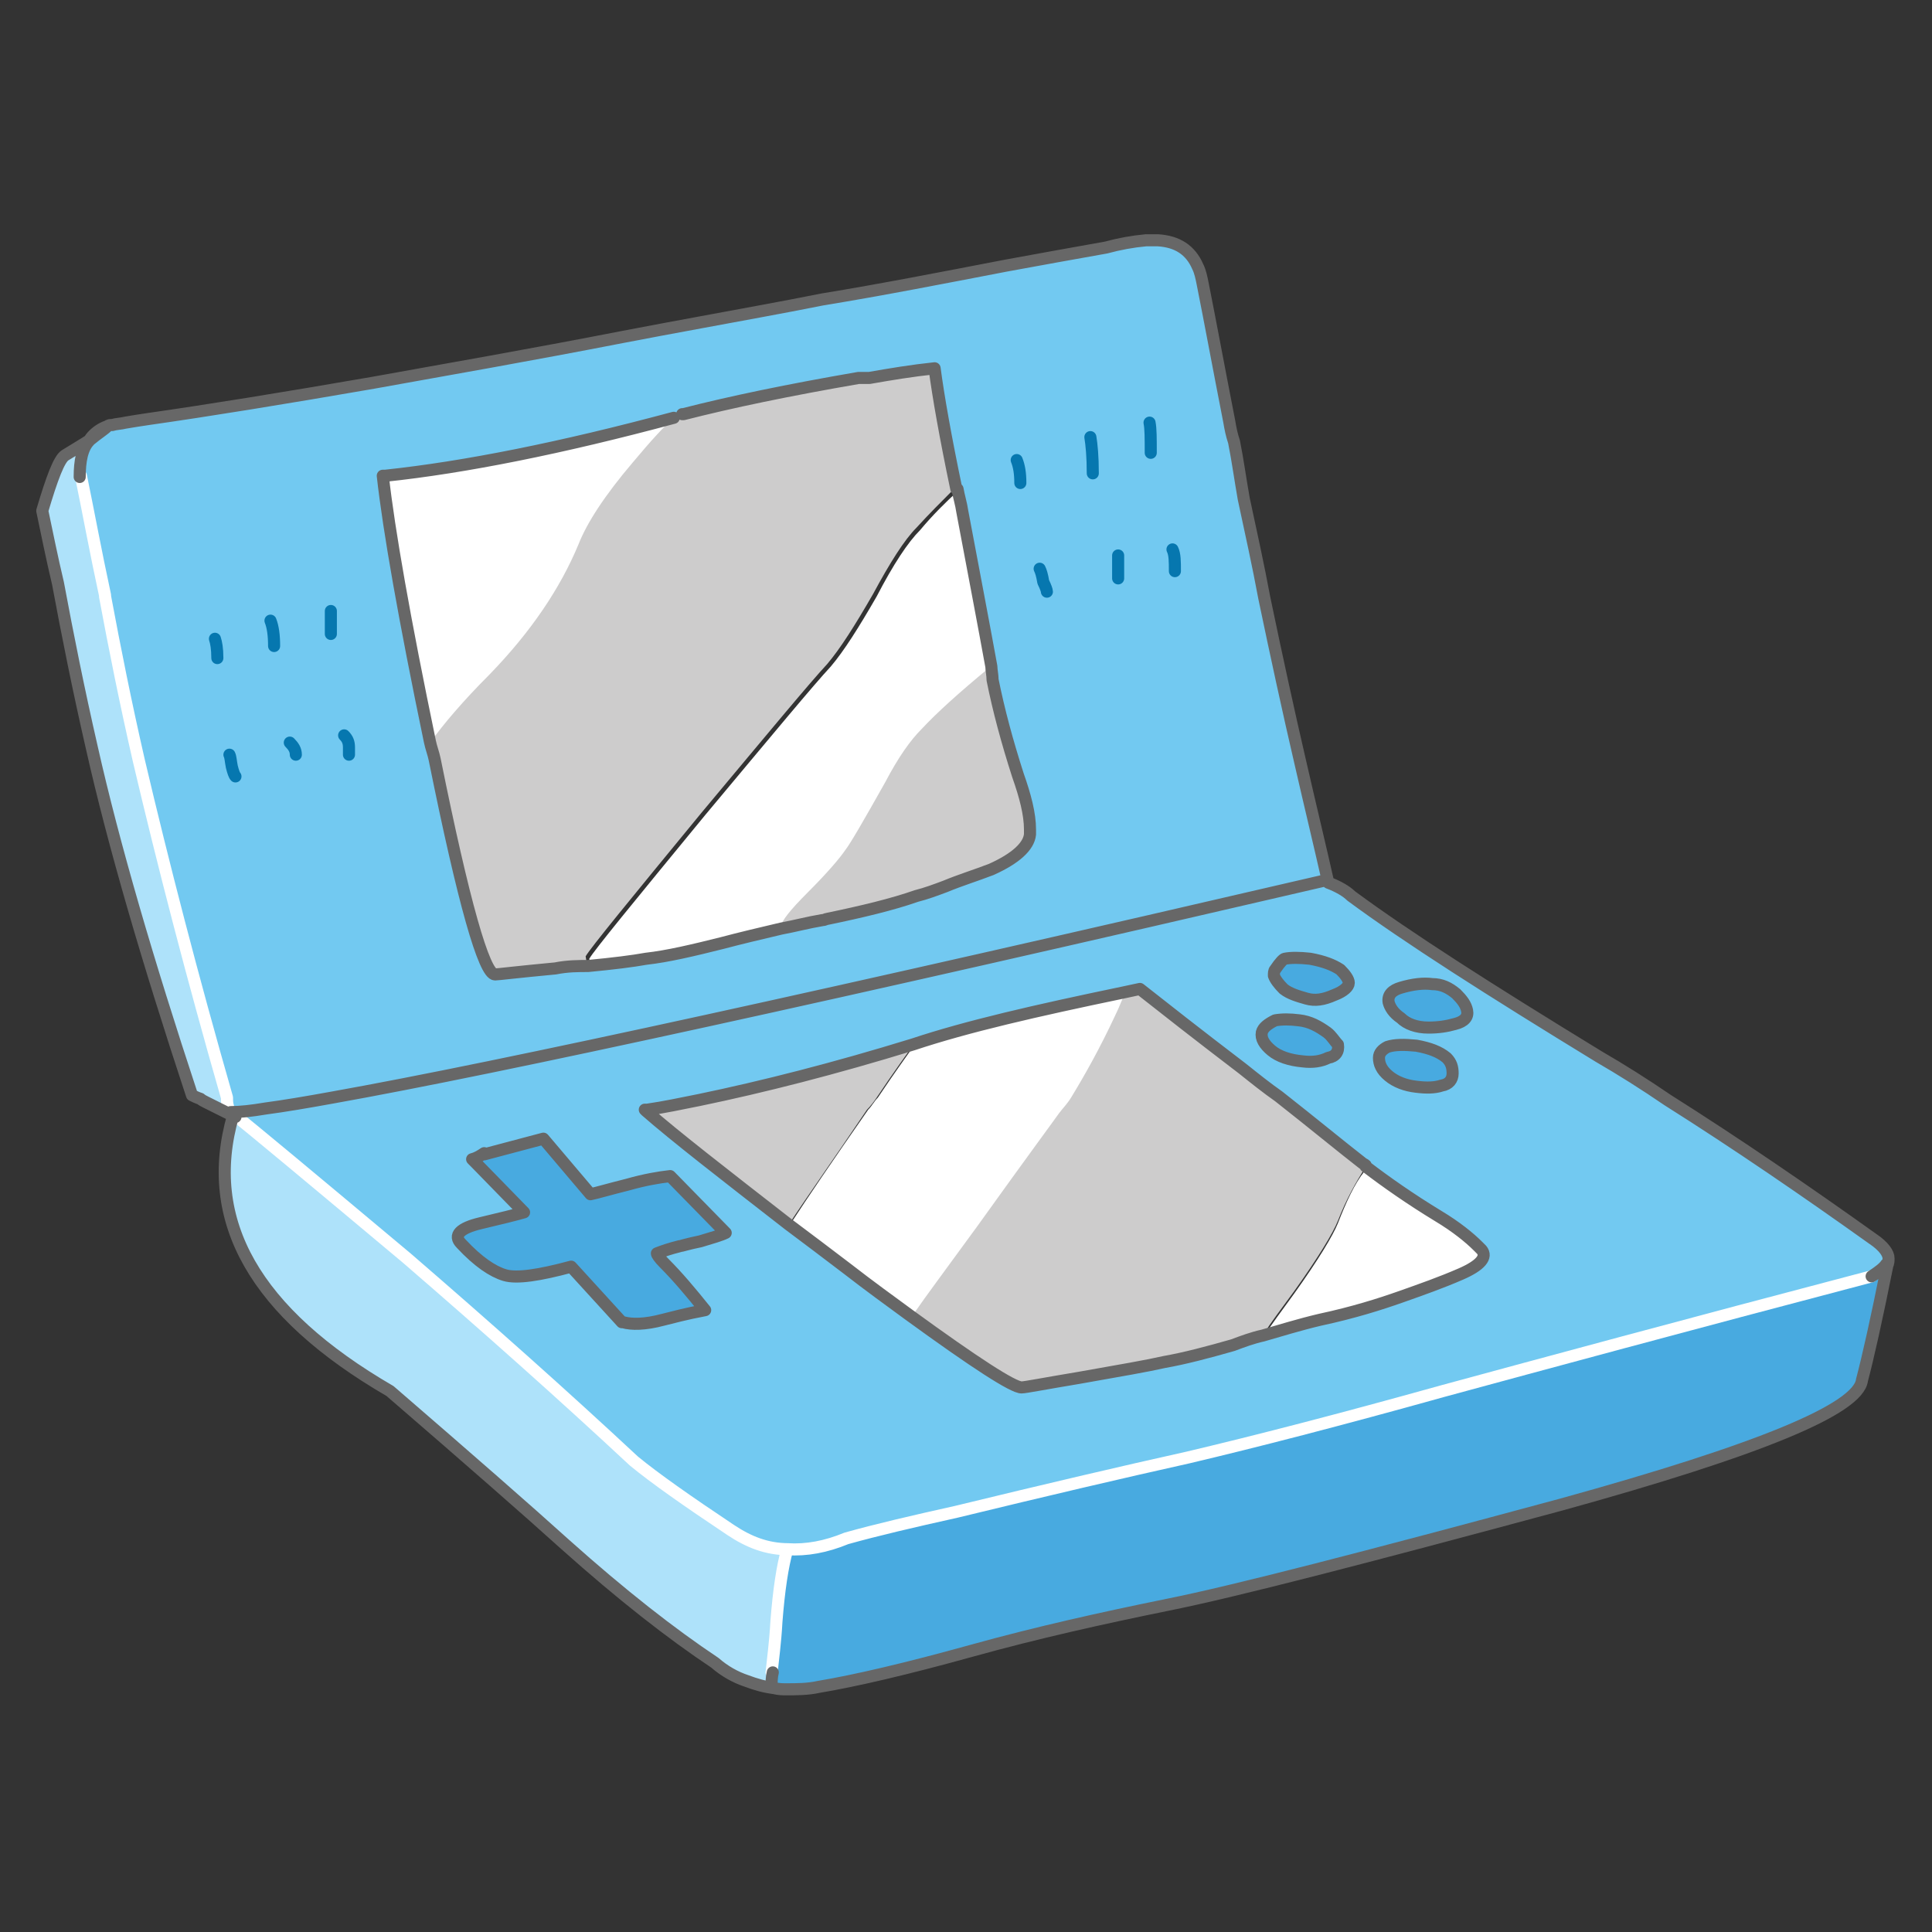
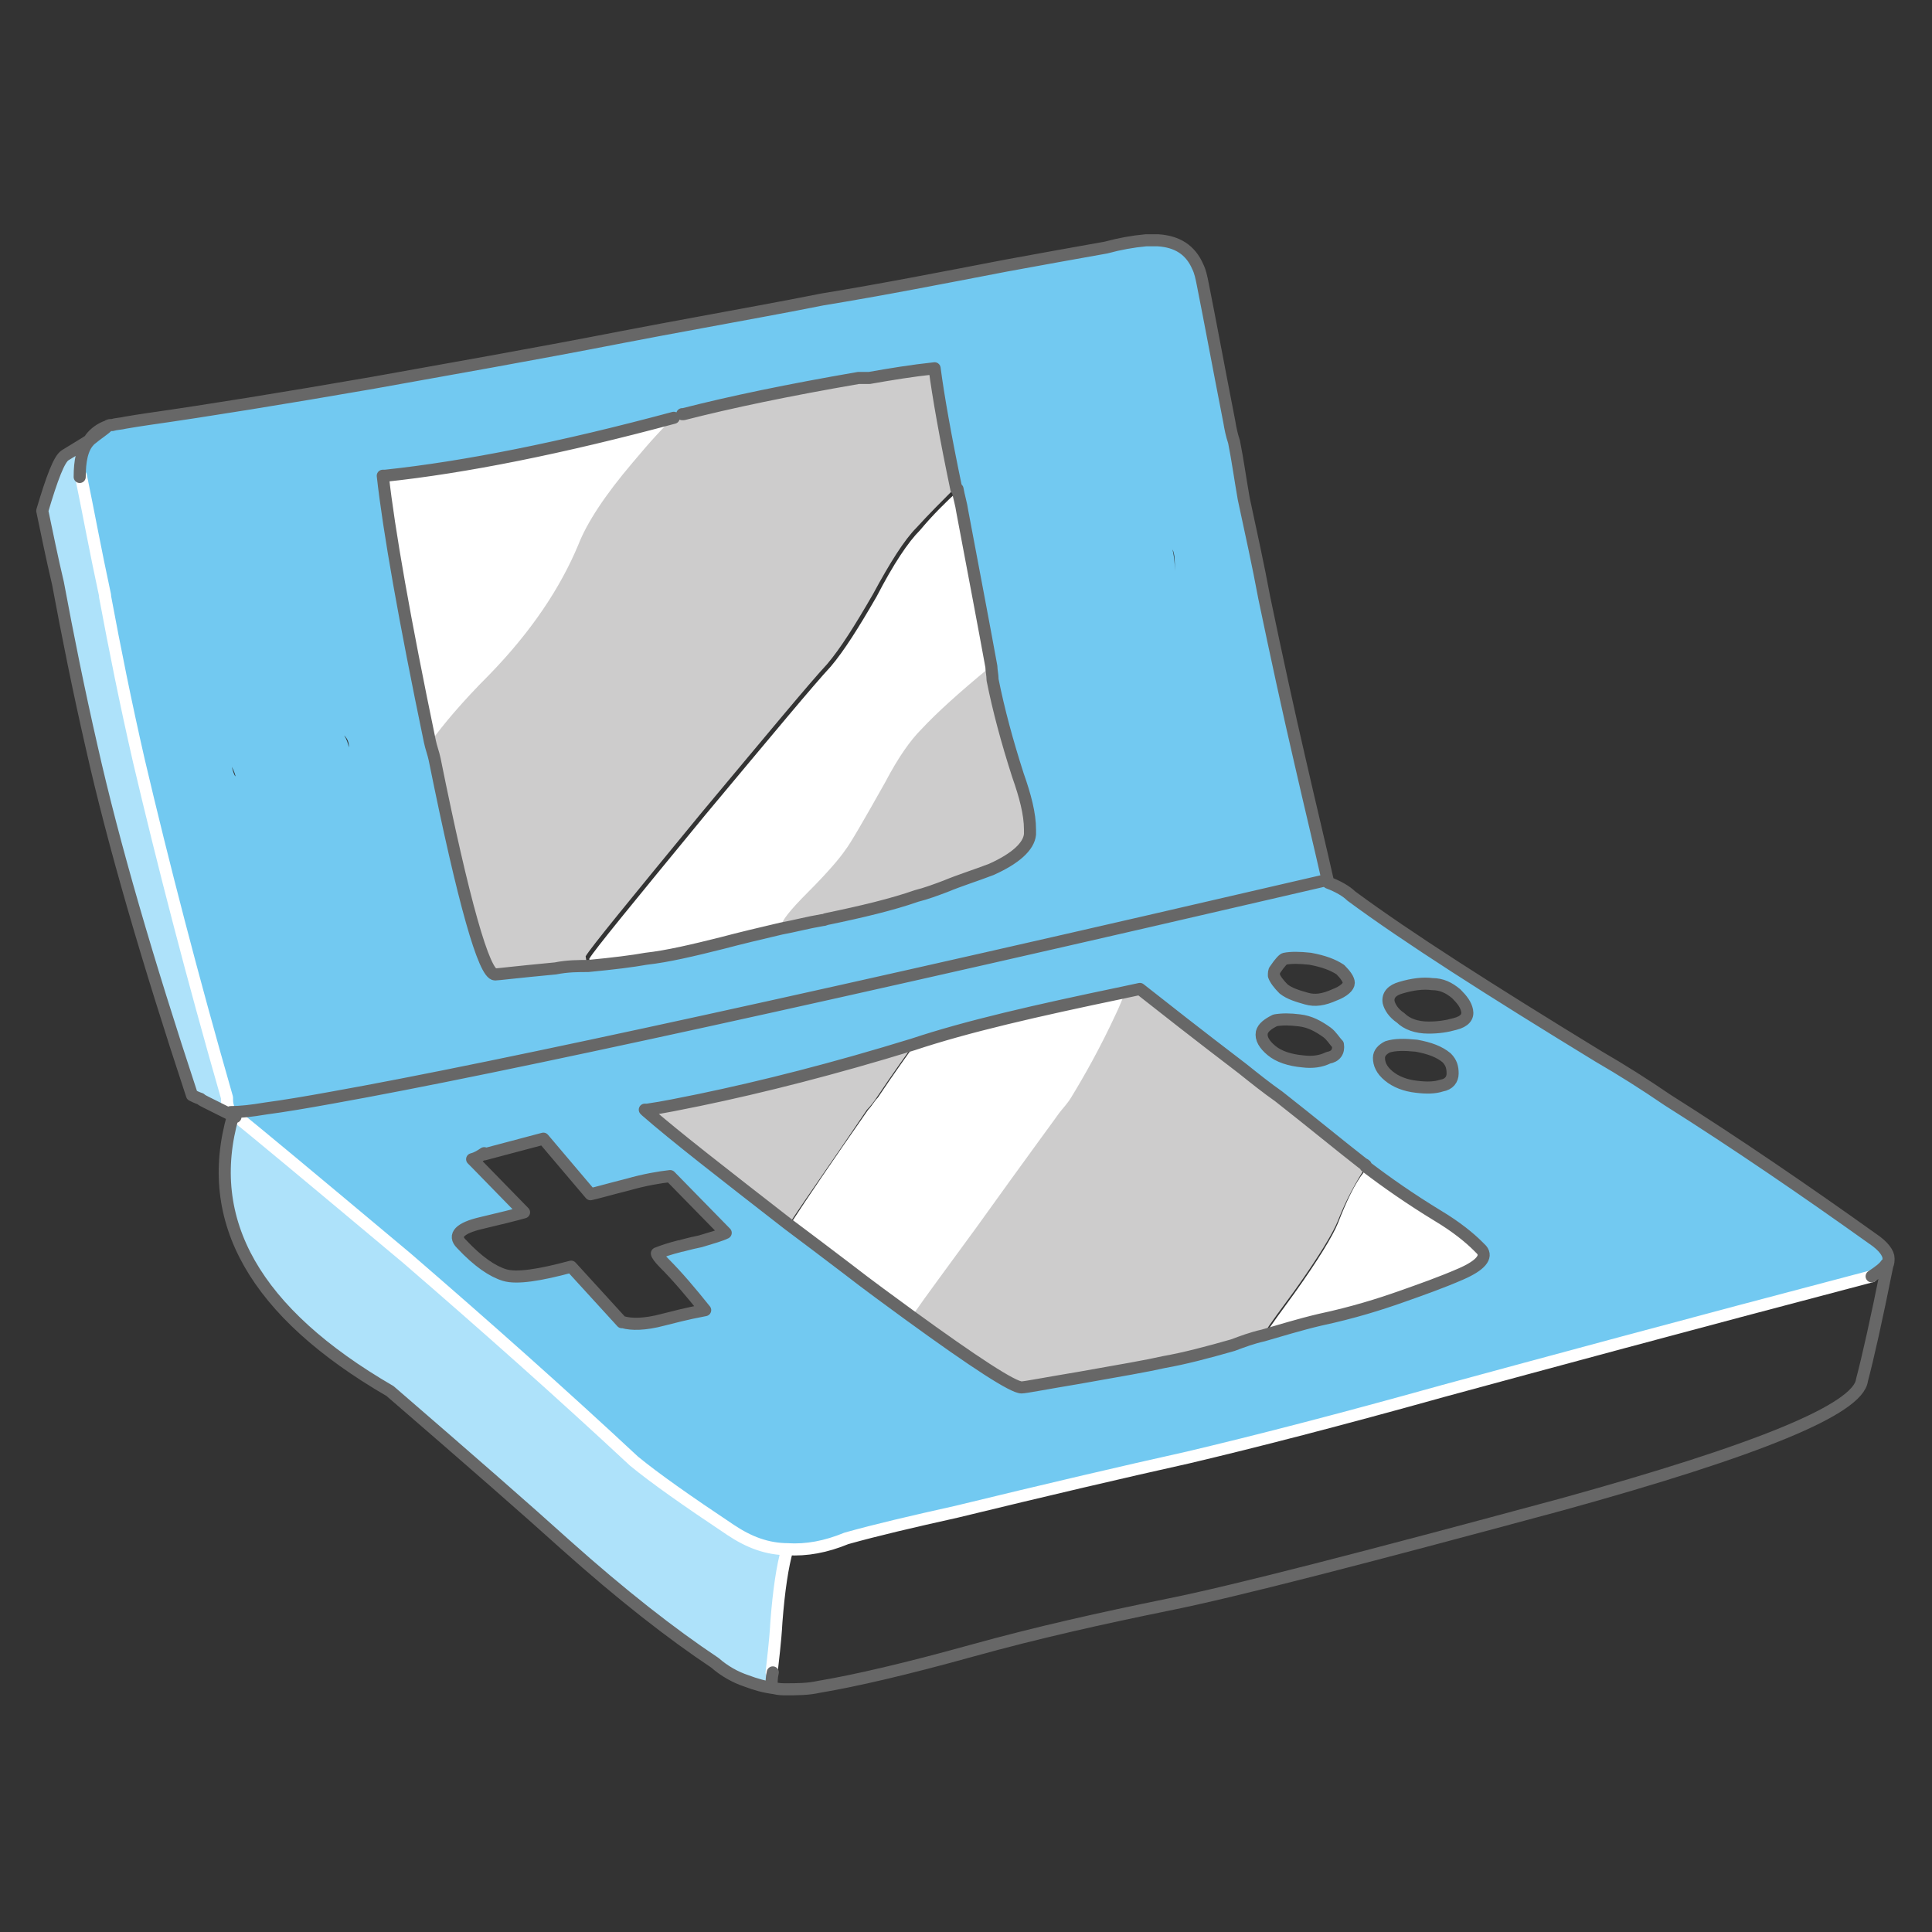
<svg xmlns="http://www.w3.org/2000/svg" width="160" height="160" viewBox="0 0 160 160">
  <rect x="0" y="0" width="160" height="160" fill="#333333" stroke="none" />
  <g clip-rule="evenodd">
    <path fill-rule="evenodd" fill="#72C9F1" d="M65.3 128.3c-1.8 0-3.3-.6-4.8-1.6-3.6-2.4-6.3-4.3-8-5.7-5.9-5.5-12.2-11.1-18.8-16.8-8-6.7-12.8-10.7-14.2-11.8 0-.1-.1-.1-.1-.1l-.3-.3-.2-.4c-.1-.3-.1-.5-.1-.8-2.9-10.1-5.3-19.4-7.3-27.9-1.1-4.8-2-9.3-2.8-13.6v-.1c-.8-3.7-1.4-7-2-9.9 0-1.3.2-2.4.8-3 .6-.5 1.1-.8 1.4-1.1.1-.1.2-.1.4-.1.3-.1.7-.1 1.1-.2.6-.1 1.2-.2 1.9-.3 4.9-.7 11.1-1.7 18.6-3 6.1-1.1 13-2.3 20.7-3.8 2.1-.4 4.2-.8 6.4-1.2 3.2-.6 6.6-1.2 10.1-1.9C73 24 78.1 23 83.3 22c2.7-.5 5.5-1 8.3-1.5 1.1-.3 2.2-.5 3.3-.6h1c1.6.1 2.7.8 3.3 2.2.2.4.3.9.4 1.4.6 3 1.3 6.8 2.2 11.4.1.6.2 1.1.4 1.7.3 1.5.5 3 .8 4.7.6 2.8 1.2 5.5 1.7 8.2 1 4.8 2 9.4 3 13.7.8 3.5 1.6 6.8 2.3 9.9.8.3 1.5.7 1.9 1.1 4.6 3.4 11.5 7.8 20.5 13.3 1.9 1.1 3.8 2.3 5.7 3.6 5.7 3.6 11.4 7.5 17 11.5.9.6 1.3 1.2 1.3 1.6 0 .2 0 .4-.1.6-.2.3-.6.7-1.2 1-15.6 4.1-27.4 7.3-35.5 9.5-8.6 2.4-15.6 4.2-21.1 5.5-5.4 1.2-11.8 2.7-19.2 4.5-3.6.8-6.6 1.5-9.1 2.2-1.7.6-3.4.9-4.9.8zm30-90.8c0-1.2 0-2-.1-2.5.1.5.1 1.3.1 2.5zm2 9.8c0-.8 0-1.4-.2-1.8.1.4.2 1 .2 1.8zm21.3 34.2c-.7-.1-1.6 0-2.6.3-.7.2-1.1.6-1 1.2.1.4.4.9 1 1.3.5.5 1.3.8 2.3.8.8 0 1.5-.1 2.2-.3.8-.2 1.1-.6 1-1.1-.1-.5-.4-.9-.9-1.4-.6-.5-1.2-.8-2-.8zm-3.7 5.2c-.4.2-.7.5-.7.9 0 .5.2 1 .8 1.5.6.5 1.4.8 2.3.9.8.1 1.5.1 2.1-.1.6-.1.9-.5.9-1s-.1-.9-.5-1.3c-.6-.5-1.4-.8-2.5-1-1-.1-1.8-.1-2.4.1zm-6.4-7.3c-.9-.1-1.6-.1-2.1 0-.1 0-.4.3-.8.9-.1.1-.1.3-.1.5.1.3.4.7.8 1.1.5.4 1.2.6 1.9.8.7.2 1.4.1 2.3-.3.8-.3 1.2-.7 1.2-1 0-.3-.3-.7-.7-1.1-.6-.4-1.4-.7-2.5-.9zM93 82.2c-7.2 1.5-13 2.8-17.3 4.1-6.5 1.9-12.4 3.5-17.7 4.6-1.4.3-2.8.6-4.3.8h-.2l.1.1c2.4 2.1 6.4 5.3 11.8 9.4 1.5 1.2 3.1 2.4 4.9 3.7 1.9 1.5 3.6 2.8 5.1 3.8 5.5 4 8.6 6 9.3 6 .2 0 1.8-.3 4.8-.8 3.4-.6 5.7-1 7-1.3 1.7-.3 3.6-.8 5.7-1.4.7-.3 1.5-.5 2.5-.8 1.4-.4 3-.8 4.7-1.3 2.7-.7 5-1.3 6.7-1.9 1.8-.6 3.5-1.2 5-1.9 1.6-.7 2.1-1.3 1.7-2l-.3-.3c-.7-.7-1.8-1.6-3.3-2.5-2.3-1.4-4.4-2.8-6-4.1v-.1c-.1-.1-.2-.1-.3-.2-1.8-1.4-4.1-3.3-6.9-5.5-1-.7-2-1.5-3-2.3-3.8-2.9-6.6-5.1-8.5-6.6-.5.3-1 .4-1.5.5zm16.9 3.3c-.7-.5-1.4-.9-2.3-1-.8-.1-1.4-.1-2 0-.6.3-1 .6-1.1 1-.1.5.2 1 .8 1.5.6.5 1.5.8 2.6.9.8.1 1.5 0 2.1-.3.6-.1.9-.5.8-1.1-.3-.3-.5-.7-.9-1zm-30.6-45c-.9-4.3-1.5-7.6-1.8-10-1.9.2-3.7.5-5.4.8h-.9c-5.8 1-10.6 2-14.5 3h-.1c-.3.1-.5.2-.6.2-9.4 2.4-17.4 4-23.9 4.8h-.2c.5 4.5 1.8 11.9 3.9 22 .1.5.2 1 .4 1.5 2.4 11.9 4.1 17.8 5 17.8.2 0 1.8-.2 5-.5 1-.1 1.9-.2 2.7-.3 2.2-.2 3.8-.4 4.8-.6 1.8-.3 3.9-.7 6.3-1.3 1.5-.4 3.2-.8 4.9-1.2 1.1-.2 2.2-.4 3.4-.7.1 0 .3-.1.4-.1 2.9-.6 5.4-1.2 7.4-1.9.8-.2 1.6-.4 2.4-.8 1.3-.5 2.5-.9 3.8-1.4 2-.9 3.1-1.8 3.2-2.9v-.4c0-1.3-.3-2.8-1-4.5-.9-2.8-1.6-5.4-2.1-7.9 0-.4-.1-.8-.1-1.1-.7-3.3-1.5-7.5-2.4-12.8-.4-.5-.5-1.2-.6-1.7zm11.2-1.3c0-1.4-.1-2.4-.2-3 .1.6.2 1.6.2 3zm-6 .8c0-.8-.1-1.4-.3-1.9.2.5.3 1.1.3 1.9zm8.1 7.9V46v1.9zM86.7 49c0-.1-.1-.4-.3-.8-.1-.6-.2-.9-.3-1.1.1.2.2.5.3 1.1.2.4.3.7.3.8zM19.5 64.3c-.1-.1-.2-.4-.3-.8-.1-.5-.1-.8-.2-1 .1.2.1.5.2 1 .2.4.3.7.3.8zM18 54.5c0-.8-.1-1.3-.2-1.6.1.3.2.8.2 1.6zm4.7-1c0-.9-.1-1.6-.3-2.1.2.5.3 1.2.3 2.1zm4.7-1v-1.9 1.9zm-2.9 10c0-.4-.2-.7-.5-1 .3.3.5.6.5 1zm4.4 0v-.6c0-.4-.1-.7-.4-1 .2.3.3.6.4 1v.6zm-9.8 29.6c.8 0 1.7-.1 2.9-.3 1.5-.2 3.3-.5 5.5-.9 14-2.5 41.4-8.5 82.3-18-40.9 9.5-68.3 15.5-82.3 18-2.2.4-4 .7-5.5.9-1.2.2-2.1.3-2.9.3zm21 3.5c-.2.2-.6.4-1 .5l.3.3 4 4.1c-.7.2-1.9.5-3.6.9-1.7.4-2.3 1-1.6 1.7 1.4 1.5 2.6 2.3 3.6 2.6 1 .3 2.9 0 5.5-.7l4.2 4.6h.1c.7.2 1.8.2 3.3-.2.8-.2 1.9-.5 3.5-.8-1.2-1.5-2.3-2.8-3.4-3.9-.4-.4-.6-.7-.6-.8.5-.2 1.1-.4 1.9-.6.1 0 .7-.2 1.7-.4 1-.3 1.7-.5 2.1-.7l-4.6-4.7c-.9.1-2.1.3-3.5.7-1.6.4-2.6.7-3.1.8L45 94.3l-4.9 1.3z" />
    <path fill-rule="evenodd" fill="#AEE2FA" d="M19.5 92.5c1.4 1.1 6.2 5.1 14.2 11.8 6.6 5.6 12.8 11.2 18.8 16.8 1.8 1.4 4.5 3.3 8 5.7 1.4 1 3 1.6 4.8 1.6-.4 1.4-.7 3.4-.9 6-.1 1.8-.3 3.2-.4 4.2-.1.4-.1.8-.1 1.1-.8-.1-1.5-.3-2.3-.6-.9-.3-1.8-.8-2.6-1.5-3.6-2.4-7.7-5.6-12.4-9.8-3.1-2.8-7.9-7-14.5-12.7-11.2-6.5-15.5-14.1-13-22.8.1 0 .2.1.3.1.1 0 .1.1.1.1zm-.6-.8l-.1.3-1.8-.9c-.2-.1-.4-.2-.5-.3-.3-.1-.5-.2-.7-.3-3.7-11.2-6.5-20.8-8.3-28.8-1.1-4.8-2-9.3-2.8-13.6-.5-2.1-.9-4.1-1.3-6 .8-2.7 1.4-4.3 1.9-4.6.8-.5 1.5-.9 2.1-1.3-.6.7-.8 1.7-.8 3 .6 2.9 1.2 6.2 2 9.9v.1c.8 4.3 1.7 8.8 2.8 13.6 2 8.5 4.4 17.8 7.3 27.9.1.4.1.7.2 1z" />
-     <path fill-rule="evenodd" fill="#48AAE0" d="M64 139.5c0-.3 0-.7.1-1.1.1-1 .2-2.4.4-4.2.2-2.5.5-4.5.9-6 1.5.1 3.2-.2 4.9-.9 2.5-.7 5.5-1.4 9.1-2.2 7.4-1.8 13.8-3.3 19.2-4.5 5.5-1.3 12.5-3.1 21.1-5.5 8.1-2.2 19.9-5.4 35.5-9.5.6-.4 1-.7 1.2-1-.9 4.5-1.6 7.6-2.1 9.5-.3 2.4-8.6 5.8-24.9 10.3-16.3 4.4-27.1 7.2-32.6 8.3-5.4 1.1-10.8 2.3-16.2 3.8-5.4 1.5-9.7 2.5-12.7 3-.9.2-1.8.2-2.7.2-.5 0-.8-.1-1.2-.2zm44.5-60.1c1.1.2 1.9.5 2.4.9.4.4.7.8.7 1.1 0 .3-.4.7-1.2 1-.8.4-1.6.5-2.3.3-.7-.2-1.3-.4-1.9-.8-.4-.4-.7-.8-.8-1.1 0-.2 0-.4.1-.5.4-.6.7-.9.8-.9.7-.1 1.4-.1 2.2 0zm6.4 7.3c.6-.2 1.4-.2 2.4 0 1.1.2 1.9.5 2.5 1 .3.3.5.8.5 1.3s-.3.9-.9 1c-.6.2-1.3.2-2.1.1-.9-.1-1.7-.4-2.3-.9-.6-.5-.8-1-.8-1.5.1-.6.3-.9.7-1zm3.7-5.2c.8.1 1.4.3 2 .8.5.5.8.9.9 1.4.1.5-.2.9-1 1.1-.6.2-1.4.3-2.2.3-1 0-1.8-.3-2.3-.8-.6-.5-1-.9-1-1.3 0-.6.3-1 1-1.2 1-.3 1.9-.5 2.6-.3zm-8.7 4c.4.4.6.7.8 1.1.1.6-.1 1-.8 1.1-.6.2-1.3.3-2.1.3-1.2-.1-2-.4-2.6-.9-.6-.5-.9-1-.8-1.5.1-.4.5-.8 1.1-1 .6-.2 1.3-.2 2 0 1 0 1.7.3 2.4.9zM39.4 96.3l.7-.7 4.9-1.3 3.8 4.6c.5-.1 1.5-.4 3.1-.8 1.5-.4 2.6-.6 3.5-.7L60 102c-.5.2-1.2.4-2.1.7-1 .3-1.6.4-1.7.4-.8.2-1.4.4-1.9.6 0 .1.2.4.6.8 1.1 1 2.2 2.3 3.4 3.9-1.6.4-2.7.6-3.5.8-1.5.3-2.5.4-3.3.2h-.1l-4.2-4.6c-2.6.7-4.4 1-5.5.7-1-.3-2.2-1.1-3.6-2.6-.6-.7-.1-1.2 1.6-1.7 1.7-.4 2.9-.7 3.6-.9l-3.9-4z" />
    <path fill-rule="evenodd" fill="#CDCCCC" d="M75.5 108.8c1.1-1.6 2.9-4 5.3-7.3 4.3-6 6.5-9.1 6.8-9.4.3-.3.7-.8 1-1.3 1.1-1.7 2.4-4 3.7-6.9.3-.7.5-1.3.8-1.8.5-.1.9-.2 1.4-.3 1.9 1.5 4.7 3.7 8.5 6.6 1 .8 2 1.6 3 2.3 2.8 2.2 5.1 4.1 6.9 5.5.1.1.2.1.3.2v.1l-.2.3c-.7 1.1-1.5 2.5-2.2 4.3-.4 1-1.6 3-3.6 5.8-1.1 1.5-2 2.7-2.5 3.5-.9.2-1.7.5-2.5.8-2.1.6-4 1.1-5.7 1.4-1.3.3-3.6.7-7 1.3-3 .5-4.5.8-4.8.8-.6.2-3.7-1.8-9.2-5.9zm.3-22.5c-.7 1-1.8 2.5-3.2 4.6-.2.3-.5.7-.8 1-2.9 4.3-5.1 7.4-6.4 9.4C60 97.1 56 94 53.6 91.9l.1-.2c1.4-.2 2.8-.5 4.3-.8 5.4-1.1 11.3-2.6 17.8-4.6zm-11-9.5l-.2-.2c0-.4.7-1.3 2.2-2.8 1.7-1.7 2.8-2.9 3.1-3.5.4-.5 1.5-2.4 3.3-5.6 1.2-2 2.2-3.5 3-4.4 1.3-1.4 3.2-3 5.5-5 .1-.1.2-.2.3-.2 0 .3.1.7.1 1.1.5 2.5 1.2 5.1 2.1 7.9.6 1.7 1 3.2 1 4.5v.4c-.1 1-1.2 2-3.2 2.9-1.3.5-2.6.9-3.8 1.4-.8.3-1.6.6-2.4.8-2 .7-4.5 1.3-7.4 1.9-.1 0-.2.1-.4.1-1.1.2-2.2.4-3.2.7zM35.6 61.3c1-1.4 2.6-3.2 4.8-5.5 3.5-3.6 5.9-7.2 7.4-10.8.7-1.8 2.2-4 4.5-6.8 1.5-1.8 2.7-3.1 3.5-3.8.2 0 .4-.1.6-.2h.1c3.9-1 8.7-2 14.5-3h.9c1.7-.3 3.5-.6 5.4-.8.3 2.3.9 5.7 1.8 10-1.1 1.1-2.2 2.2-3.2 3.3-1 1-2.2 2.9-3.6 5.5-1.5 2.6-2.7 4.5-3.8 5.8-1.4 1.5-4.8 5.6-10.4 12.3-6 7.3-9.2 11.2-9.6 11.9l.1.6c-.7.2-1.6.2-2.6.4-3.2.3-4.8.5-5 .5-.9 0-2.6-5.9-5-17.8-.1-.6-.2-1.1-.4-1.6z" />
    <path fill-rule="evenodd" fill="#FFF" d="M104.7 110.6c.6-.9 1.4-2 2.5-3.5 2-2.8 3.2-4.8 3.6-5.8.7-1.8 1.4-3.3 2.2-4.3l.2-.3c1.7 1.3 3.7 2.7 6 4.1 1.5.9 2.6 1.8 3.3 2.5l.3.3c.5.6-.1 1.3-1.7 2-1.6.7-3.3 1.3-5 1.9-1.7.6-3.9 1.3-6.7 1.9-1.7.4-3.3.8-4.7 1.2zm-39.2-9.3c1.3-2 3.4-5.1 6.4-9.4.3-.3.5-.7.8-1 1.4-2.1 2.5-3.6 3.2-4.6 4.3-1.3 10-2.7 17.3-4.1-.3.6-.5 1.2-.8 1.8-1.3 2.8-2.6 5.1-3.7 6.9-.3.5-.7.9-1 1.3-.2.3-2.5 3.4-6.8 9.4-2.4 3.3-4.2 5.7-5.3 7.3-1.5-1.1-3.3-2.4-5.1-3.8-1.9-1.4-3.5-2.6-5-3.8zm16.6-46.1c-.1 0-.3.1-.3.2-2.3 1.9-4.2 3.6-5.5 5-.9.9-1.9 2.3-3 4.4-1.8 3.2-2.9 5.1-3.3 5.6-.4.6-1.4 1.8-3.1 3.5-1.5 1.5-2.2 2.4-2.2 2.8l.2.2c-1.7.4-3.4.8-4.9 1.2-2.4.6-4.5 1.1-6.3 1.3-1.1.2-2.7.4-4.8.6l-.1-.6c.4-.7 3.6-4.6 9.6-11.9 5.6-6.7 9-10.8 10.4-12.3 1.1-1.3 2.3-3.2 3.8-5.8 1.4-2.7 2.6-4.5 3.6-5.5 1-1.2 2.1-2.3 3.2-3.3.1.6.3 1.2.4 1.9.8 5.1 1.6 9.4 2.3 12.7zM55.9 34.5c-.8.7-2 2-3.5 3.8-2.3 2.7-3.8 5-4.5 6.8-1.5 3.6-3.9 7.2-7.4 10.8-2.2 2.2-3.8 4.1-4.8 5.5-2.1-10.1-3.4-17.5-3.9-22h.2c6.5-.9 14.5-2.5 23.9-4.9z" />
    <path fill="none" stroke="#FFF" stroke-linecap="round" stroke-linejoin="round" stroke-miterlimit="3" d="M155 105.7c-15.6 4.1-27.4 7.3-35.5 9.5-8.6 2.4-15.6 4.2-21.1 5.5-5.4 1.2-11.8 2.7-19.2 4.5-3.6.8-6.6 1.5-9.1 2.2-1.7.7-3.3 1-4.9.9-.4 1.4-.7 3.4-.9 6-.1 1.8-.3 3.2-.4 4.2m-45-46.8c-.1-.3-.1-.5-.1-.8-2.9-10.1-5.3-19.4-7.3-27.9-1.1-4.8-2-9.3-2.8-13.6v-.1c-.8-3.7-1.4-7-2-9.9m58.6 88.9c-1.8 0-3.3-.6-4.8-1.6-3.6-2.4-6.3-4.3-8-5.7-5.9-5.5-12.2-11.1-18.8-16.8-8-6.7-12.8-10.7-14.2-11.8" />
    <path fill="none" stroke="#676767" stroke-linecap="round" stroke-linejoin="round" stroke-miterlimit="3" d="M8.9 35.3c.1-.1.2-.1.4-.1.3-.1.7-.1 1.1-.2.6-.1 1.2-.2 1.9-.3 4.9-.7 11.1-1.7 18.6-3 6.1-1.1 13-2.3 20.7-3.8 2.1-.4 4.2-.8 6.4-1.2 3.2-.6 6.6-1.2 10.1-1.9C73 24 78.1 23 83.3 22c2.7-.5 5.5-1 8.3-1.5 1.1-.3 2.2-.5 3.3-.6h1c1.6.1 2.7.8 3.3 2.2.2.4.3.9.4 1.4.6 3 1.3 6.8 2.2 11.4.1.6.2 1.1.4 1.7.3 1.5.5 3 .8 4.7.6 2.8 1.2 5.5 1.7 8.2 1 4.8 2 9.4 3 13.7.8 3.5 1.6 6.8 2.3 9.9.8.3 1.5.7 1.9 1.1 4.6 3.4 11.5 7.8 20.5 13.3 1.9 1.1 3.8 2.3 5.7 3.6 5.7 3.6 11.4 7.5 17 11.5.9.6 1.3 1.2 1.3 1.6 0 .2 0 .4-.1.6-.9 4.5-1.6 7.6-2.1 9.5-.3 2.4-8.6 5.8-24.9 10.3-16.3 4.4-27.1 7.2-32.6 8.3-5.4 1.1-10.8 2.3-16.2 3.8-5.4 1.5-9.7 2.5-12.7 3-.9.2-1.8.2-2.7.2-.3 0-.6 0-1-.1-.8-.1-1.5-.3-2.3-.6-.9-.3-1.8-.8-2.6-1.5-3.6-2.4-7.7-5.6-12.4-9.8-3.1-2.8-7.9-7-14.5-12.7-11.2-6.5-15.5-14.1-13-22.8-.1-.1-.3-.2-.4-.2l-1.8-.9c-.2-.1-.4-.2-.5-.3-.3-.1-.5-.2-.7-.3-3.7-11.2-6.5-20.8-8.3-28.8-1.1-4.8-2-9.3-2.8-13.6-.5-2.1-.9-4.1-1.3-6 .8-2.7 1.4-4.3 1.9-4.6.8-.5 1.5-.9 2.1-1.3v-.1c.3-.4.8-.8 1.4-1zm109.7 46.2c-.7-.1-1.6 0-2.6.3-.7.2-1.1.6-1 1.2.1.4.4.9 1 1.3.5.5 1.3.8 2.3.8.8 0 1.5-.1 2.2-.3.8-.2 1.1-.6 1-1.1-.1-.5-.4-.9-.9-1.4-.6-.5-1.2-.8-2-.8zm-3.7 5.2c-.4.2-.7.5-.7.9 0 .5.2 1 .8 1.5.6.5 1.4.8 2.3.9.8.1 1.5.1 2.1-.1.6-.1.9-.5.9-1s-.1-.9-.5-1.3c-.6-.5-1.4-.8-2.5-1-1-.1-1.8-.1-2.4.1zm-6.4-7.3c-.9-.1-1.6-.1-2.1 0-.1 0-.4.3-.8.9-.1.1-.1.3-.1.5.1.3.4.7.8 1.1.5.4 1.2.6 1.9.8.7.2 1.4.1 2.3-.3.8-.3 1.2-.7 1.2-1 0-.3-.3-.7-.7-1.1-.6-.4-1.4-.7-2.5-.9zM93 82.2c.5-.1.9-.2 1.4-.3 1.9 1.5 4.7 3.7 8.5 6.6 1 .8 2 1.6 3 2.3 2.8 2.2 5.1 4.1 6.9 5.5.1.1.2.1.3.2v.1c1.7 1.3 3.7 2.7 6 4.1 1.5.9 2.6 1.8 3.3 2.5l.3.3c.5.6-.1 1.3-1.7 2-1.6.7-3.3 1.3-5 1.9-1.7.6-3.9 1.3-6.7 1.9-1.7.4-3.3.9-4.7 1.3-.9.2-1.7.5-2.5.8-2.1.6-4 1.1-5.7 1.4-1.3.3-3.6.7-7 1.3-3 .5-4.5.8-4.8.8-.7 0-3.8-2-9.3-6-1.5-1.1-3.3-2.4-5.1-3.8-1.7-1.3-3.3-2.5-4.9-3.7-5.4-4.2-9.4-7.3-11.8-9.4l-.1-.1h.2c1.4-.2 2.8-.5 4.3-.8 5.3-1.1 11.2-2.6 17.7-4.6 4.5-1.5 10.2-2.8 17.4-4.3zm16.9 3.3c-.7-.5-1.4-.9-2.3-1-.8-.1-1.4-.1-2 0-.6.3-1 .6-1.1 1-.1.5.2 1 .8 1.5.6.5 1.5.8 2.6.9.8.1 1.5 0 2.1-.3.6-.1.9-.5.8-1.1-.3-.3-.5-.7-.9-1zm45.1 20.2c.6-.4 1-.7 1.2-1M64 138.5c-.1.4-.1.8-.1 1.1M7.5 36.4c.6-.5 1.1-.8 1.4-1.1m-2.3 4.2c0-1.3.2-2.4.8-3m71.9 4c.1.6.3 1.2.4 1.9 1 5.3 1.8 9.5 2.4 12.8 0 .3.1.7.1 1.1.5 2.5 1.2 5.1 2.1 7.9.6 1.7 1 3.2 1 4.5v.4c-.1 1-1.2 2-3.2 2.9-1.3.5-2.6.9-3.8 1.4-.8.3-1.6.6-2.4.8-2 .7-4.5 1.3-7.4 1.9-.1 0-.2.1-.4.1-1.2.2-2.3.5-3.4.7-1.7.4-3.4.8-4.9 1.2-2.4.6-4.5 1.1-6.3 1.3-1.1.2-2.7.4-4.8.6-.8 0-1.7 0-2.7.2-3.2.3-4.8.5-5 .5-.9 0-2.6-5.9-5-17.8-.1-.5-.3-1-.4-1.5-2.1-10.1-3.4-17.5-3.9-22h.2c6.6-.7 14.6-2.3 23.9-4.8m.7-.3h.1c3.9-1 8.7-2 14.5-3h.9c1.7-.3 3.5-.6 5.4-.8.3 2.3.9 5.7 1.8 10M19.1 92.1v.2c.1 0 .2.1.3.1l-.3-.3c.8 0 1.7-.1 2.9-.3 1.5-.2 3.3-.5 5.5-.9 14-2.5 41.4-8.5 82.3-18M19.5 92.5c0-.1-.1-.1-.1-.1m20 3.9l4 4.1c-.7.2-1.9.5-3.6.9-1.7.4-2.3 1-1.6 1.7 1.4 1.5 2.6 2.3 3.6 2.6 1 .3 2.9 0 5.5-.7l4.2 4.6h.1c.7.2 1.8.2 3.3-.2.8-.2 1.9-.5 3.5-.8-1.2-1.5-2.3-2.8-3.4-3.9-.4-.4-.6-.7-.6-.8.5-.2 1.1-.4 1.9-.6.1 0 .7-.2 1.7-.4 1-.3 1.7-.5 2.1-.7l-4.6-4.7c-.9.1-2.1.3-3.5.7-1.6.4-2.6.7-3.1.8L45 94.3l-4.9 1.3m-.7.7l-.3-.3c.4-.1.7-.3 1-.5" />
-     <path fill="none" stroke="#0677AF" stroke-linecap="round" stroke-linejoin="round" stroke-miterlimit="3" d="M95.3 37.5c0-1.2 0-2-.1-2.5m2.1 12.3c0-.8 0-1.4-.2-1.8m-6.6-6.3c0-1.4-.1-2.4-.2-3M84.5 40c0-.8-.1-1.4-.3-1.9m8.4 9.8V46m-5.9 3c0-.1-.1-.4-.3-.8-.1-.6-.2-.9-.3-1.1M19.5 64.3c-.1-.1-.2-.4-.3-.8-.1-.5-.1-.8-.2-1m-1-8c0-.8-.1-1.3-.2-1.6m4.9.6c0-.9-.1-1.6-.3-2.1m5 1.1v-1.9m-2.9 11.9c0-.4-.2-.7-.5-1m4.9 1v-.6c0-.4-.1-.7-.4-1" />
  </g>
</svg>